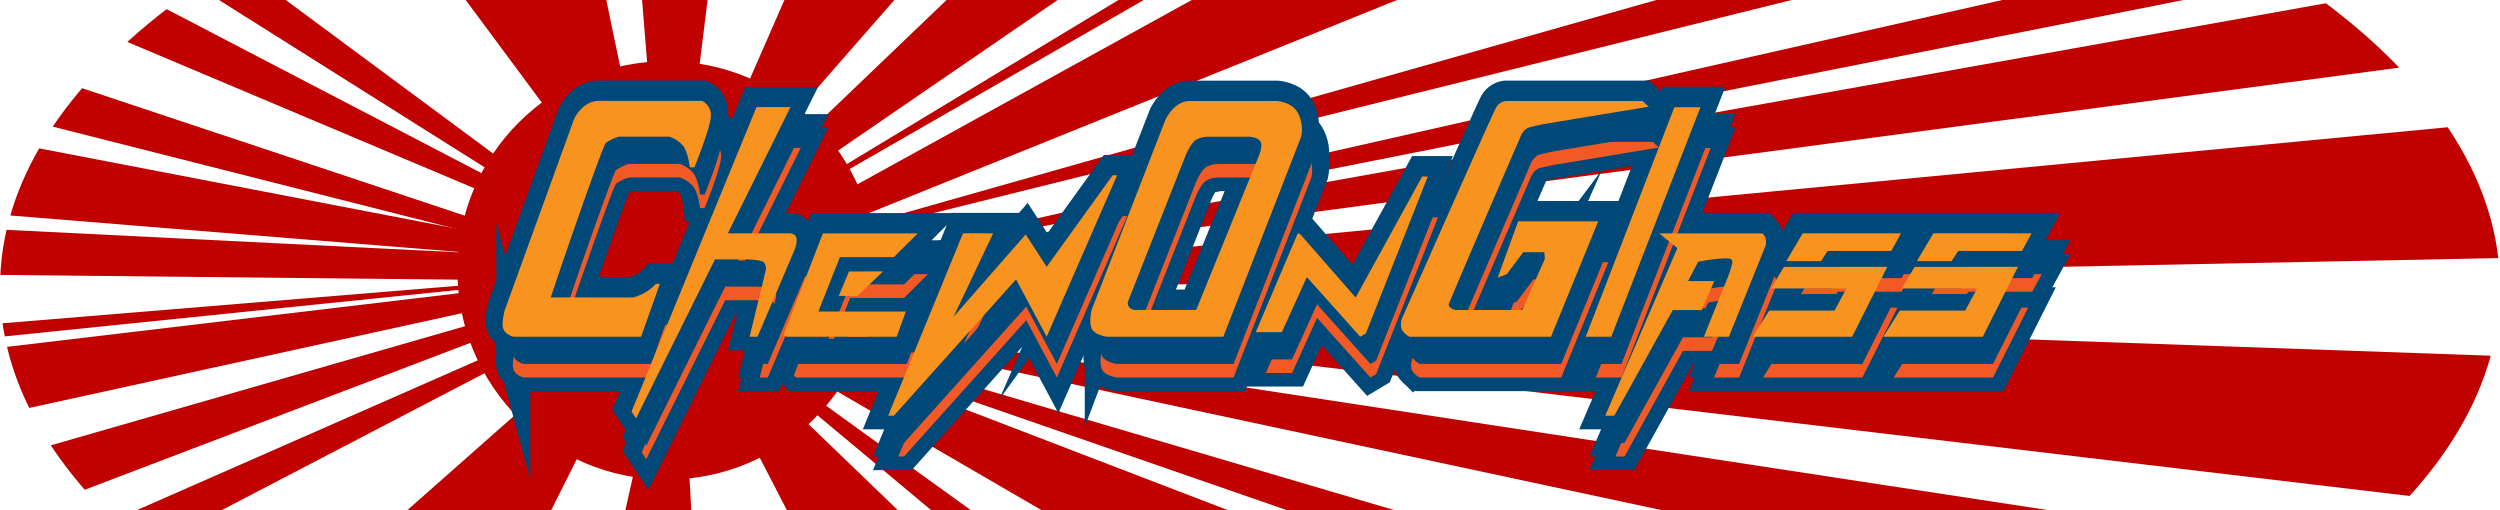
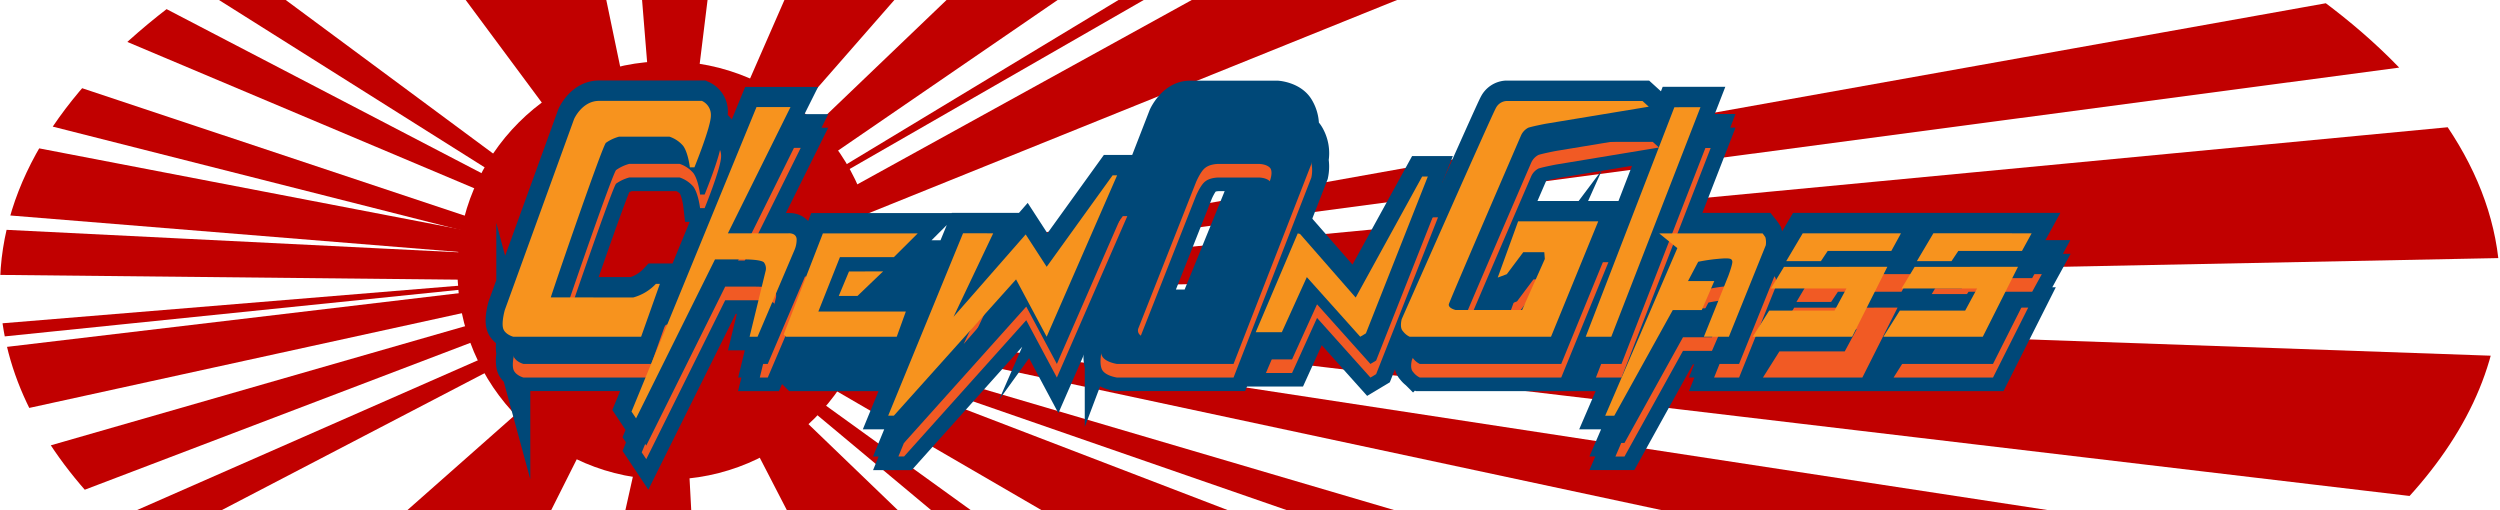
<svg xmlns="http://www.w3.org/2000/svg" id="Layer_1" data-name="Layer 1" viewBox="0 0 735 150">
  <defs>
    <style>.cls-1{fill:none;}.cls-2{clip-path:url(#clip-path);}.cls-3{fill:#c10000;}.cls-4,.cls-6{fill:#004878;}.cls-4{stroke:#004878;stroke-miterlimit:10;stroke-width:10px;}.cls-5{fill:#f15a24;}.cls-7{fill:#f7931e;}</style>
    <clipPath id="clip-path">
      <path class="cls-1" d="M0,84.5c0,23.29,10.88,45.44,30.48,65.5h674C724.12,129.94,735,107.79,735,84.5c0-30.91-19.17-59.82-52.48-84.5h-630C19.17,24.68,0,53.59,0,84.5Z" />
    </clipPath>
  </defs>
  <title>Artboard 1</title>
  <g class="cls-2">
    <polygon class="cls-3" points="198.32 73.84 271.26 -92.91 335.33 -82.72 198.32 73.84" />
    <polygon class="cls-3" points="195.81 78.95 356.83 -75.19 412.42 -69.59 195.81 78.95" />
    <polygon class="cls-3" points="183.45 87.8 419.9 -55 421.87 -49.19 183.45 87.8" />
    <polygon class="cls-3" points="185.51 90.88 438.2 -48.41 504.79 -37.96 185.51 90.88" />
    <polygon class="cls-3" points="199.06 87.53 251.5 189 304.5 189 199.06 87.53" />
    <polygon class="cls-3" points="199.5 88 320.5 189 339.5 189 199.5 88" />
    <polygon class="cls-3" points="199.5 88 366.5 185 397.5 164 199.5 88" />
    <polygon class="cls-3" points="199.5 88 450.5 175 491.5 174 199.5 88" />
    <polyline class="cls-3" points="195.5 82.86 -191.5 -15.26 -159.5 -15.26 -99.5 -15.26 199.5 84.35 94.5 -57.16 167.5 -51.64 195.5 82.86 183.5 -64.87 217.5 -77 198.5 77.35 -333.5 50.89 -333.5 77.35 195.5 82.86" />
    <polygon class="cls-3" points="195.81 82.79 70.5 -10 48.5 -10 195.81 82.79" />
    <polygon class="cls-3" points="195.5 79 3.5 -21 -15.5 -10 195.5 79" />
    <polygon class="cls-3" points="195.5 79 -324.5 -21 -333.5 36 195.5 79" />
    <polygon class="cls-3" points="195.5 79 -326.5 122 -321.5 132 195.5 79" />
    <polygon class="cls-3" points="195.5 79 -326.5 141 -326.5 167 -183.5 162 195.5 79" />
    <polygon class="cls-3" points="195.5 79 -110.5 167 -35.5 167 195.5 79" />
    <polygon class="cls-3" points="199.5 80 1.5 167 32.5 167 199.5 80" />
    <polygon class="cls-3" points="195.81 82.79 100.5 167 153.5 167 195.81 82.79" />
    <polygon class="cls-3" points="199.5 80 178.5 174 204.5 174 199.5 80" />
-     <polygon class="cls-3" points="204.5 80 610.5 -35 639.5 -28 204.5 80" />
-     <polygon class="cls-3" points="208.5 86 681.5 -21 717.5 -15 208.5 86" />
    <polygon class="cls-3" points="208.5 86 806.5 -21 1012.5 -21 208.5 86" />
    <polygon class="cls-3" points="204.02 86.43 1039.5 7 1032.5 69.95 204.02 86.43" />
    <polygon class="cls-3" points="204.5 86 1028.5 115 1017.5 167 819.5 159 204.5 86" />
    <polygon class="cls-3" points="203.9 89.1 713.5 167 597.62 173.31 203.9 89.1" />
    <circle class="cls-3" cx="196" cy="79.5" r="61.5" />
    <path class="cls-4" d="M330.1,62.55l-1,1.45,2.37-5.45H330.1L317,76.72l11.42-26.17H327.1L307.72,77.44l-6.17-9.52-6.72,7.67h-6.61l3.81-8h-8.86l-14.41,35.05h-.91l1.46-4H245.17l.26-.66h18.21l2.67-7.34h-7.72l4-3.86h-10L251,90.64h-2.65l1.6-4H265.8l7-7h-4l4-4H246.55l.39-1H262.8l7-7H241.93l-5,12.84c-.07-.09-.13-.18-.2-.26a7.11,7.11,0,0,0,.5-2.91c-.17-1.84-2.34-1.67-2.34-1.67H232.3l1.28-3a7.8,7.8,0,0,0,.67-3.34c-.17-1.84-2.34-1.67-2.34-1.67H223l12.43-25.08h-2l2-4h-7l4-8h-10L196.14,94.45h-.31s-.14.16-.39.4l1.56-4.4h-1.17a14.62,14.62,0,0,1-6,3.84L194,82.45h-1.17a14.25,14.25,0,0,1-6.68,4H169C173.72,72.7,180.4,53.77,181.13,53A12.26,12.26,0,0,1,185,51.2h14.87a9.07,9.07,0,0,1,4,2.67c1.5,2,2,6.35,2,6.35h1.34S212,48.36,212,45a5.06,5.06,0,0,0-.33-1.85A10.07,10.07,0,0,0,212,41a4.53,4.53,0,0,0-2.67-4.34h-1.05A16,16,0,0,0,209,33a4.53,4.53,0,0,0-2.67-4.34H176.13c-5,0-7.35,5.34-7.35,5.34L148.41,90.13s-1,3.51-.5,5.35,3,2.5,3,2.5h.55l-.05.15s-1,3.51-.5,5.35a3.19,3.19,0,0,0,.11.33,9.34,9.34,0,0,0-.11,3.67c.5,1.84,3,2.5,3,2.5h35.86l-4.12,10,1.33,2L210.2,75.27h.1L188.65,128l1,1.52-1,2.48,1.33,2L213.2,87.27h9l.78,0L220.38,98h2.34l4.34-10.14a1.56,1.56,0,0,1,.5.27,1.09,1.09,0,0,1,.13.17L223.38,106h1l-1,4h2.34l5.2-12.15.15.15h5.17l-2.84,7.34.67.66h.62l-1.29,3.34.67.66h31.67l-4.61,11.22h1.67l8.54-9.53-7.21,17.53h1.64l-1.64,4h1.67l35.91-40.08,9,16.86,20.71-47.43ZM219,75.59l.16-.32h0a25,25,0,0,1,3.91.32Zm68.49,19.78,1.79-3.75,9.41-10.5.49.91Z" />
    <path class="cls-4" d="M385.59,47a10.11,10.11,0,0,0-1.22-7.11,5.26,5.26,0,0,0-1.66-1.72,9.81,9.81,0,0,0-1.34-6.28c-1.67-2.84-5.84-3.17-5.84-3.17H349.81c-4.68,0-7.18,5.51-7.18,5.51L320.92,90.13s-.84,3.34,0,5.35c.5,1.21,2,1.87,3.17,2.2l-.17.45a11.72,11.72,0,0,0-.17,4.84,9.06,9.06,0,0,0,.17,4.51c.83,2,4.5,2.5,4.5,2.5h34.24L385.54,51.2A11.07,11.07,0,0,0,385.59,47ZM354.64,98.13H337.11a3.11,3.11,0,0,1-1.24-.15h18.84Zm-3-8H338.36l13.28-33.59s1.33-3.17,2.67-4.17c1.67-1.34,4.51-1.17,4.51-1.17h8.66Z" />
    <polygon class="cls-4" points="421.2 62.89 422.78 58.89 421.11 58.89 405.14 87.97 419.78 50.89 418.11 50.89 398.57 86.46 382.2 67.75 381.54 67.59 369.18 96.65 375.58 96.65 372.18 104.65 373.88 104.65 372.18 108.65 379.86 108.65 387.21 92.45 402.91 109.98 404.58 108.98 422.78 62.89 421.2 62.89" />
    <path class="cls-4" d="M600.3,75.59H573.87l1.88-2.82h18.71l2.84-5.18H568.41l-4.85,8.18h7.74l-1,1.67H562.9l-1.3,2.15h-1.9l2.19-4H535.46l1.89-2.82h18.7l2.84-5.18H530l-4.85,8.18h7.74l-1,1.67h-7.41l-2.35,3.88a1.84,1.84,0,0,0-.16-.56l-.32-.47.48-1.19a6,6,0,0,0-.16-2.34,12.27,12.27,0,0,0-.84-1.17h-3.81l1.81-4.49a6,6,0,0,0-.16-2.34,12.27,12.27,0,0,0-.84-1.17H493.19l9.75-25.08h-1.55l1.55-4h-6.11l3.11-8h-7.68l-4.56,11.8-1.79-1.63H473.69l14.06-2.33-1.84-1.67H449.07a2.34,2.34,0,0,1,.27-.15c1.67-.51,5.18-1.17,5.18-1.17l30.23-5-1.84-1.67H442.83a3.75,3.75,0,0,0-3,2c-1.17,2-27.72,62.13-27.72,62.13s-.67,2.5.33,3.5a5.37,5.37,0,0,0,2,1.67h1.91c-.79,1.79-1.24,2.83-1.24,2.83s-.63,2.36.25,3.41l-.25.59s-.67,2.5.33,3.5a5.37,5.37,0,0,0,2,1.67H459l13.86-33.9h-1.63l1.63-4h-6.27l3.27-8H446.33l-6,16.54,2.67-1,4.85-6.51H449l-5.64,15.52L445,88l-.79,2.15h-11c6.2-14.54,16.91-39.27,16.91-39.27a4.72,4.72,0,0,1,2.17-2.33c1.67-.51,5.18-1.17,5.18-1.17l30.16-5L466.2,98h6.09l-3.09,8h1.55l-1.55,4h7.51l-4.83,11.22h2.67L491.5,90.6l-16.62,38.6h1.72l-1.72,4h2.67l17.2-31.07h8.52L505.06,98h2.1l-3.22,8h1.61l-1.61,4h7.35l4.84-12h26.39l-.17.32H523.14L518.3,106h2.52l-2.52,4h29.23l10.35-20.54h-2l2-4h-7l.34-.67h7.86l.54-1h9.33l-1,1.65h-2L563,90.3h-4.4L553.71,98h27.22l-.17.32H561.55L556.71,106h2.52l-2.52,4h29.23l10.35-20.54h-2l2-4h-7l.34-.67h7.86l2.84-5.18h-2.19ZM448.11,88.77l-.61,1.36h-.41ZM450.57,98l-.07.15H431a4.62,4.62,0,0,1-.48-.15Zm40.95-22.39h-.77l.57.46-14.5,33.67L491.89,71l1.2,1Zm12.78,14h-2.92l.89-1.68c.1,0,1.05-.24,2.91-.51Zm-3.13-14a57.11,57.11,0,0,1,5.95-.65c1.5,0,1.92.14,2.11.65Zm28.36,9.85h-2l-3,4.86h-4.4l-2.52,4,4.24-10.52h8.65Zm12.44,0h-2.08l.46-.67h2Zm38.41,0H578.3l.45-.67h2Z" />
    <path class="cls-5" d="M189.15,99.46a14.25,14.25,0,0,0,6.68-4H197L191.49,111H153.91s-2.5-.66-3-2.5.5-5.35.5-5.35L171.78,47s2.34-5.34,7.35-5.34h30.23A4.53,4.53,0,0,1,212,46c0,3.34-4.84,15.2-4.84,15.2h-1.34s-.5-4.35-2-6.35a9.07,9.07,0,0,0-4-2.67H185A12.26,12.26,0,0,0,181.13,54c-1,1-13.19,36.24-16.2,45.43Z" />
    <path class="cls-5" d="M228.06,91.78a2.94,2.94,0,0,0-.5-2.67c-1-.84-5.35-.84-5.35-.84h-9L190,135l-1.33-2,36.74-89.52h10L217,80.59h17.87s2.17-.17,2.34,1.67a7.8,7.8,0,0,1-.67,3.34L225.72,111h-2.34Z" />
-     <path class="cls-5" d="M265.8,87.6H249.94l-6.35,16h25.72L266.64,111H234.07l-.67-.66,11.53-29.73h27.89Zm-3.17,4.18L255.11,99H249.6l3-7.18Z" />
    <path class="cls-5" d="M331.43,63.55,310.72,111l-9-16.86L265.8,134.2h-1.67l22-53.61H295l-11.69,24.55,21.21-24.22,6.17,9.52L330.1,63.55Z" />
    <path class="cls-5" d="M385.54,52.2,362.66,111H328.42s-3.67-.5-4.5-2.5,0-5.35,0-5.35l21.71-55.94s2.5-5.51,7.18-5.51h25.72s4.17.33,5.84,3.17A10.27,10.27,0,0,1,385.54,52.2Zm-12,1.33c-1-1.33-3.34-1.33-3.34-1.33H358.82S356,52,354.31,53.37c-1.34,1-2.67,4.17-2.67,4.17l-17,43.09a1.76,1.76,0,0,0,.34,1.67,2.49,2.49,0,0,0,2.17.83h17.53l18.54-45.59S374.35,54.87,373.52,53.53Z" />
    <path class="cls-5" d="M422.78,63.89,404.58,110l-1.67,1-15.7-17.53-7.35,16.2h-7.68l12.36-29.06.67.17,16.36,18.7,19.54-35.57Z" />
    <path class="cls-5" d="M449.33,77.08h23.55L459,111H417.43a5.37,5.37,0,0,1-2-1.67c-1-1-.33-3.5-.33-3.5s26.55-60.13,27.72-62.13a3.75,3.75,0,0,1,3-2h40.08l1.84,1.67-30.23,5s-3.51.66-5.18,1.17a4.72,4.72,0,0,0-2.17,2.33s-21,48.6-21.21,49.6c-.17,1.17,2,1.67,2,1.67H450.5l6.68-15-.16-2h-6.18L446,92.61l-2.67,1Z" />
    <path class="cls-5" d="M502.94,43.51,476.72,111H469.2l26.06-67.47Z" />
    <path class="cls-5" d="M522.14,84.1,511.29,111h-7.35l7.18-17.87c.5-1.33,1.34-3.84,1.17-4.34-.17-.67-.5-.83-2.17-.83a53,53,0,0,0-7.85,1l-3,5.68H507l-3.68,8.51h-8.52l-17.2,31.07h-2.67l21.21-49.27-5.34-4.34h30.39a12.27,12.27,0,0,1,.84,1.17A6,6,0,0,1,522.14,84.1Z" />
    <path class="cls-5" d="M557.88,90.44,547.53,111H518.3l4.84-7.68h19.21l3.51-6.51H523.64l3.85-6.35Zm-29.73-1.67L533,80.59h28.89l-2.84,5.18h-18.7l-2,3Z" />
    <path class="cls-5" d="M596.29,90.44,585.94,111H556.71l4.84-7.68h19.21l3.51-6.51H562.05l3.85-6.35Zm-29.73-1.67,4.85-8.18H600.3l-2.84,5.18H578.75l-2,3Z" />
    <path class="cls-6" d="M189.15,95.46a14.25,14.25,0,0,0,6.68-4H197L191.49,107H153.91s-2.5-.66-3-2.5.5-5.35.5-5.35L171.78,43s2.34-5.34,7.35-5.34h30.23A4.53,4.53,0,0,1,212,42c0,3.34-4.84,15.2-4.84,15.2h-1.34s-.5-4.35-2-6.35a9.07,9.07,0,0,0-4-2.67H185A12.26,12.26,0,0,0,181.13,50c-1,1-13.19,36.24-16.2,45.43Z" />
    <path class="cls-6" d="M228.06,87.78a2.94,2.94,0,0,0-.5-2.67c-1-.84-5.35-.84-5.35-.84h-9L190,131l-1.33-2,36.74-89.52h10L217,76.59h17.87s2.17-.17,2.34,1.67a7.8,7.8,0,0,1-.67,3.34L225.72,107h-2.34Z" />
    <path class="cls-6" d="M265.8,83.6H249.94l-6.35,16h25.72L266.64,107H234.07l-.67-.66,11.53-29.73h27.89Zm-3.17,4.18L255.11,95H249.6l3-7.18Z" />
    <path class="cls-6" d="M331.43,59.55,310.72,107l-9-16.86L265.8,130.2h-1.67l22-53.61H295l-11.69,24.55,21.21-24.22,6.17,9.52L330.1,59.55Z" />
    <path class="cls-6" d="M385.54,48.2,362.66,107H328.42s-3.67-.5-4.5-2.5,0-5.35,0-5.35l21.71-55.94s2.5-5.51,7.18-5.51h25.72s4.17.33,5.84,3.17A10.27,10.27,0,0,1,385.54,48.2Zm-12,1.33c-1-1.33-3.34-1.33-3.34-1.33H358.82S356,48,354.31,49.37c-1.34,1-2.67,4.17-2.67,4.17l-17,43.09a1.76,1.76,0,0,0,.34,1.67,2.49,2.49,0,0,0,2.17.83h17.53l18.54-45.59S374.35,50.87,373.52,49.53Z" />
    <path class="cls-6" d="M422.78,59.89,404.58,106l-1.67,1-15.7-17.53-7.35,16.2h-7.68l12.36-29.06.67.17,16.36,18.7,19.54-35.57Z" />
    <path class="cls-6" d="M449.33,73.08h23.55L459,107H417.43a5.37,5.37,0,0,1-2-1.67c-1-1-.33-3.5-.33-3.5s26.55-60.13,27.72-62.13a3.75,3.75,0,0,1,3-2h40.08l1.84,1.67-30.23,5s-3.51.66-5.18,1.17a4.72,4.72,0,0,0-2.17,2.33s-21,48.6-21.21,49.6c-.17,1.17,2,1.67,2,1.67H450.5l6.68-15-.16-2h-6.18L446,88.61l-2.67,1Z" />
    <path class="cls-6" d="M502.94,39.51,476.72,107H469.2l26.06-67.47Z" />
    <path class="cls-6" d="M522.14,80.1,511.29,107h-7.35l7.18-17.87c.5-1.33,1.34-3.84,1.17-4.34-.17-.67-.5-.83-2.17-.83a53,53,0,0,0-7.85,1l-3,5.68H507l-3.68,8.51h-8.52l-17.2,31.07h-2.67l21.21-49.27-5.34-4.34h30.39a12.27,12.27,0,0,1,.84,1.17A6,6,0,0,1,522.14,80.1Z" />
-     <path class="cls-6" d="M557.88,86.44,547.53,107H518.3l4.84-7.68h19.21l3.51-6.51H523.64l3.85-6.35Zm-29.73-1.67L533,76.59h28.89l-2.84,5.18h-18.7l-2,3Z" />
    <path class="cls-6" d="M596.29,86.44,585.94,107H556.71l4.84-7.68h19.21l3.51-6.51H562.05l3.85-6.35Zm-29.73-1.67,4.85-8.18H600.3l-2.84,5.18H578.75l-2,3Z" />
    <path class="cls-7" d="M186.15,87.46a14.25,14.25,0,0,0,6.68-4H194L188.49,99H150.91s-2.5-.66-3-2.5.5-5.35.5-5.35L168.78,35s2.34-5.34,7.35-5.34h30.23A4.53,4.53,0,0,1,209,34c0,3.34-4.84,15.2-4.84,15.2h-1.34s-.5-4.35-2-6.35a9.07,9.07,0,0,0-4-2.67H182A12.26,12.26,0,0,0,178.13,42c-1,1-13.19,36.24-16.2,45.43Z" />
    <path class="cls-7" d="M225.06,79.78a2.94,2.94,0,0,0-.5-2.67c-1-.84-5.35-.84-5.35-.84h-9L187,123l-1.33-2,36.74-89.52h10L214,68.59h17.87s2.17-.17,2.34,1.67a7.8,7.8,0,0,1-.67,3.34L222.72,99h-2.34Z" />
    <path class="cls-7" d="M262.8,75.6H246.94l-6.35,16h25.72L263.64,99H231.07l-.67-.66,11.53-29.73h27.89Zm-3.17,4.18L252.11,87H246.6l3-7.18Z" />
    <path class="cls-7" d="M328.43,51.55,307.72,99l-9-16.86L262.8,122.2h-1.67l22-53.61H292L280.34,93.14l21.21-24.22,6.17,9.52L327.1,51.55Z" />
-     <path class="cls-7" d="M382.54,40.2,359.66,99H325.42s-3.67-.5-4.5-2.5,0-5.35,0-5.35l21.71-55.94s2.5-5.51,7.18-5.51h25.72s4.17.33,5.84,3.17A10.27,10.27,0,0,1,382.54,40.2Zm-12,1.33c-1-1.33-3.34-1.33-3.34-1.33H355.82S353,40,351.31,41.37c-1.34,1-2.67,4.17-2.67,4.17l-17,43.09a1.76,1.76,0,0,0,.34,1.67,2.49,2.49,0,0,0,2.17.83h17.53l18.54-45.59S371.35,42.87,370.52,41.53Z" />
    <path class="cls-7" d="M419.78,51.89,401.58,98l-1.67,1-15.7-17.53-7.35,16.2h-7.68l12.36-29.06.67.17,16.36,18.7,19.54-35.57Z" />
    <path class="cls-7" d="M446.33,65.08h23.55L456,99H414.43a5.37,5.37,0,0,1-2-1.67c-1-1-.33-3.5-.33-3.5s26.55-60.13,27.72-62.13a3.75,3.75,0,0,1,3-2h40.08l1.84,1.67-30.23,5s-3.51.66-5.18,1.17a4.72,4.72,0,0,0-2.17,2.33s-21,48.6-21.21,49.6c-.17,1.17,2,1.67,2,1.67H447.5l6.68-15-.16-2h-6.18L443,80.61l-2.67,1Z" />
    <path class="cls-7" d="M499.94,31.51,473.72,99H466.2l26.06-67.47Z" />
    <path class="cls-7" d="M519.14,72.1,508.29,99h-7.35l7.18-17.87c.5-1.33,1.34-3.84,1.17-4.34-.17-.67-.5-.83-2.17-.83a53,53,0,0,0-7.85,1l-3,5.68H504l-3.68,8.51h-8.52l-17.2,31.07h-2.67l21.21-49.27-5.34-4.34h30.39a12.27,12.27,0,0,1,.84,1.17A6,6,0,0,1,519.14,72.1Z" />
    <path class="cls-7" d="M554.88,78.44,544.53,99H515.3l4.84-7.68h19.21l3.51-6.51H520.64l3.85-6.35Zm-29.73-1.67L530,68.59h28.89l-2.84,5.18h-18.7l-2,3Z" />
    <path class="cls-7" d="M593.29,78.44,582.94,99H553.71l4.84-7.68h19.21l3.51-6.51H559.05l3.85-6.35Zm-29.73-1.67,4.85-8.18H597.3l-2.84,5.18H575.75l-2,3Z" />
  </g>
</svg>